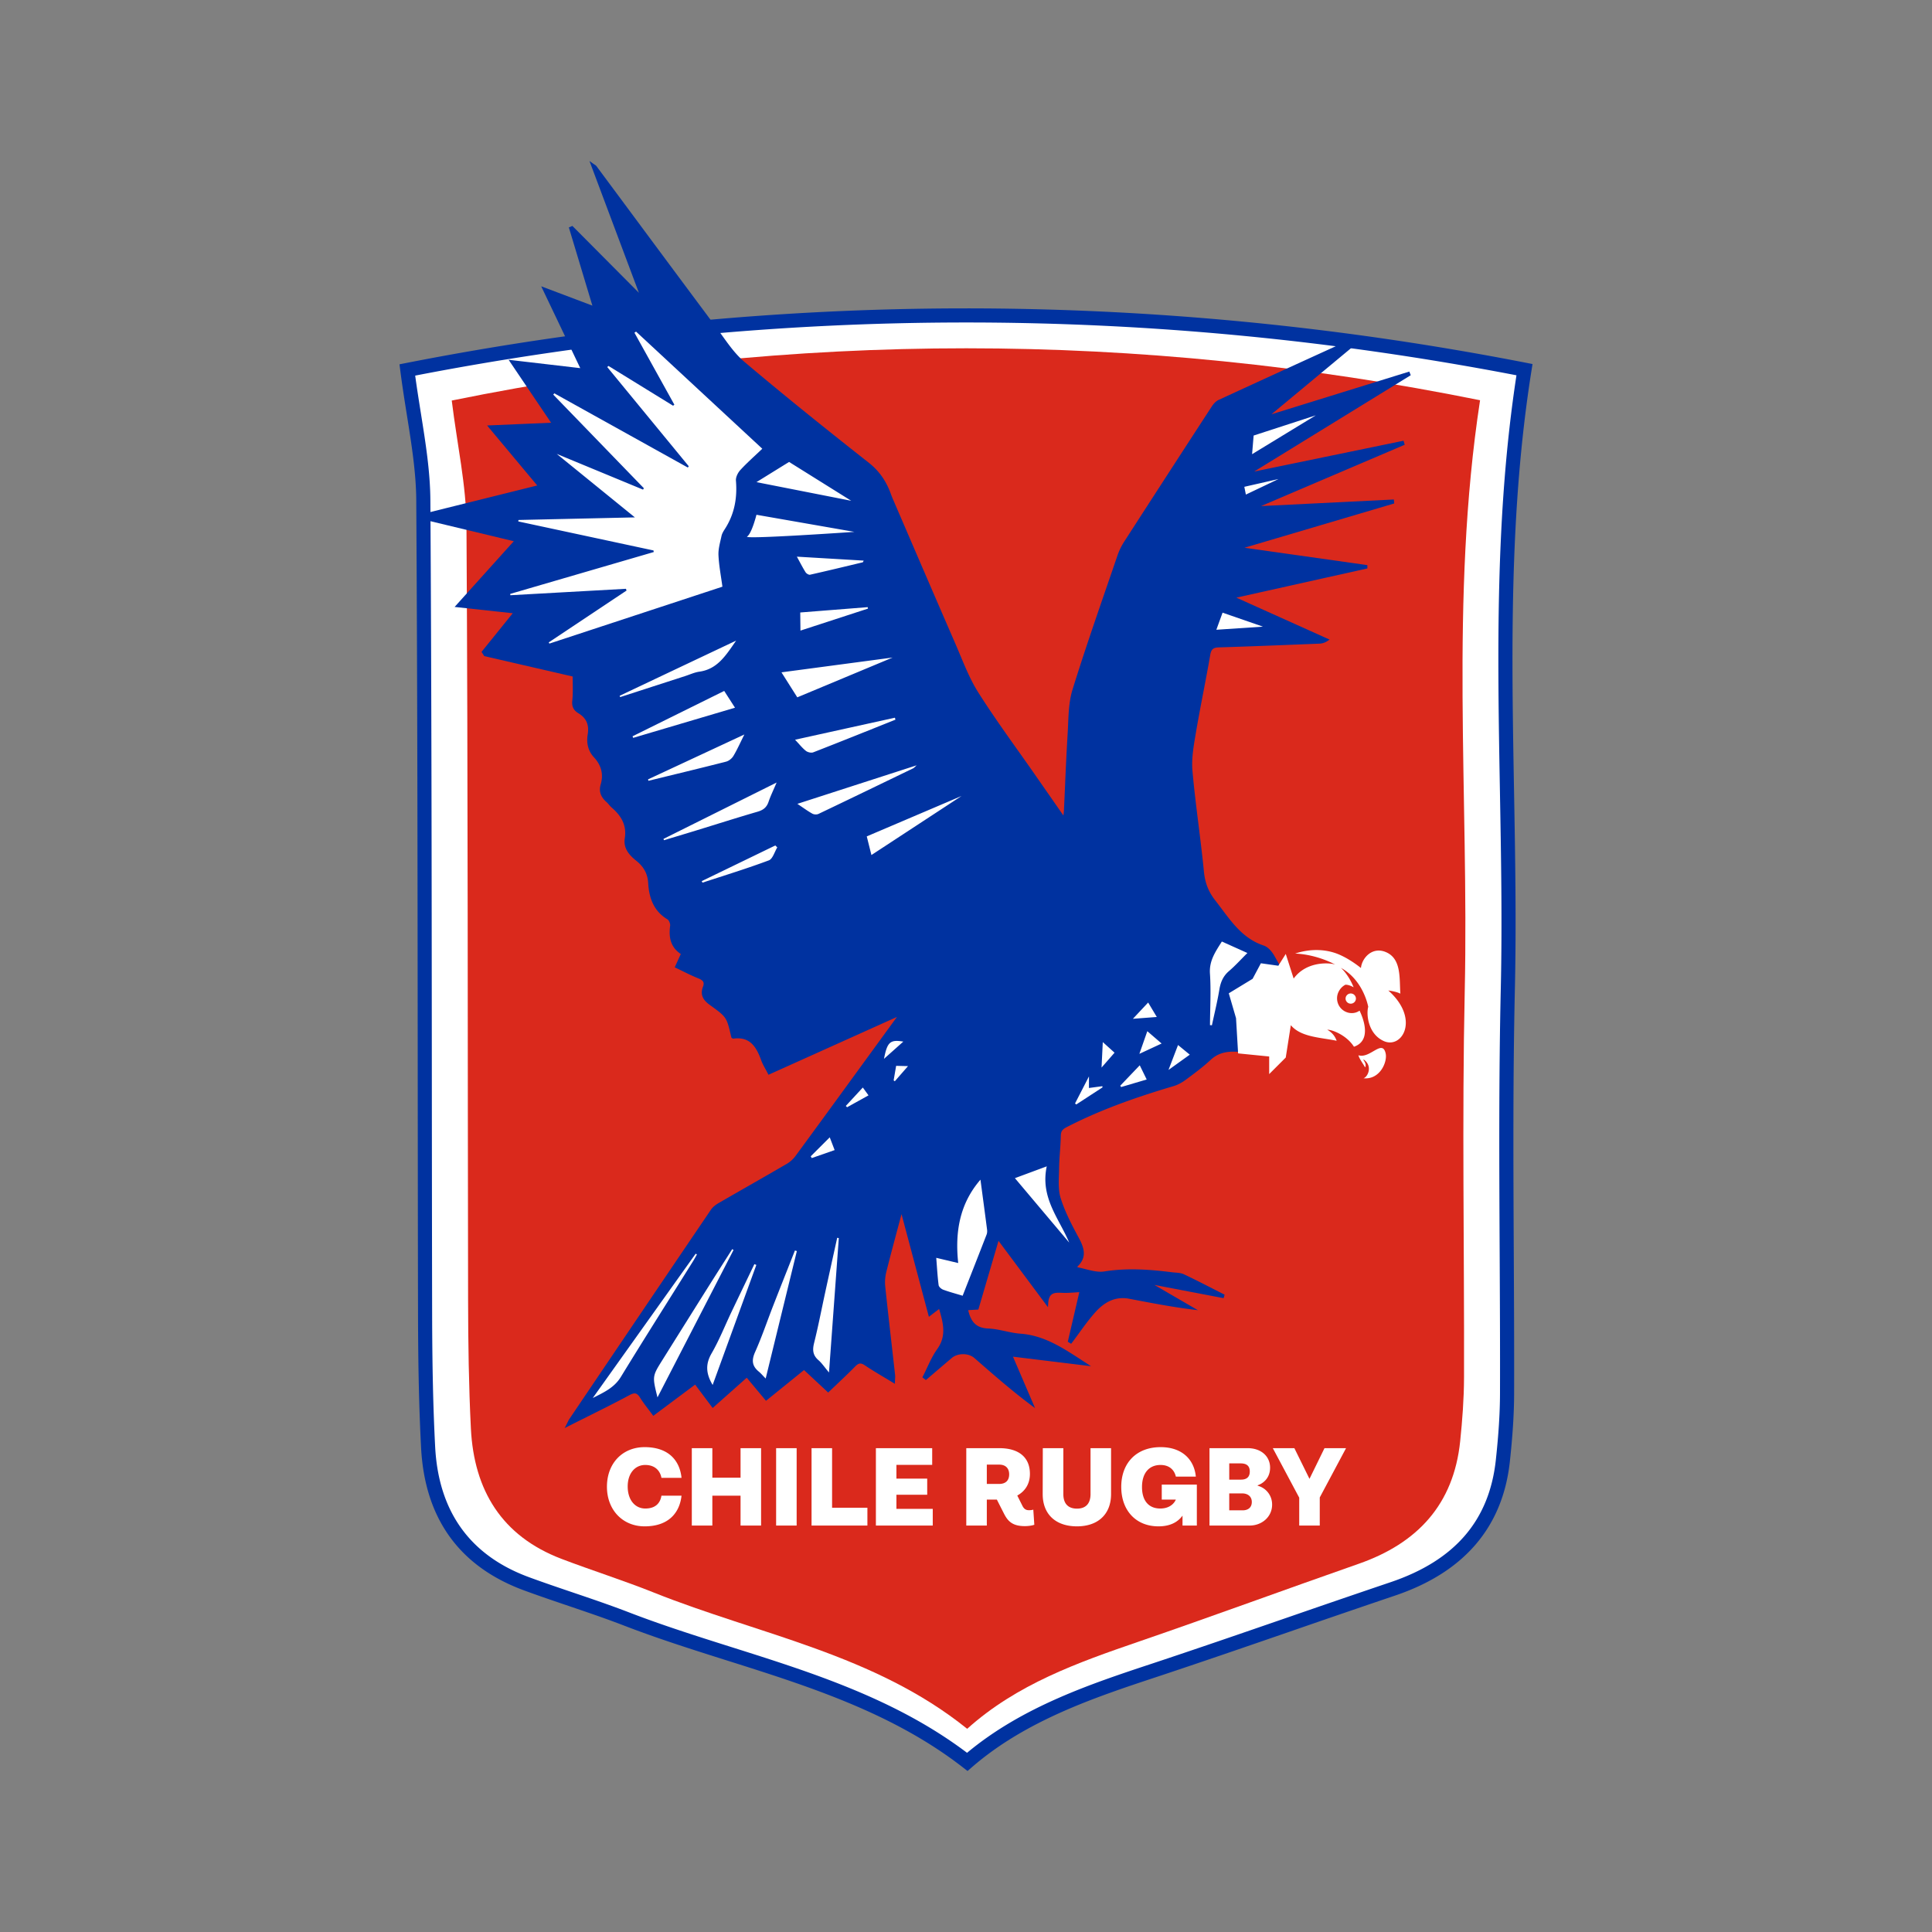
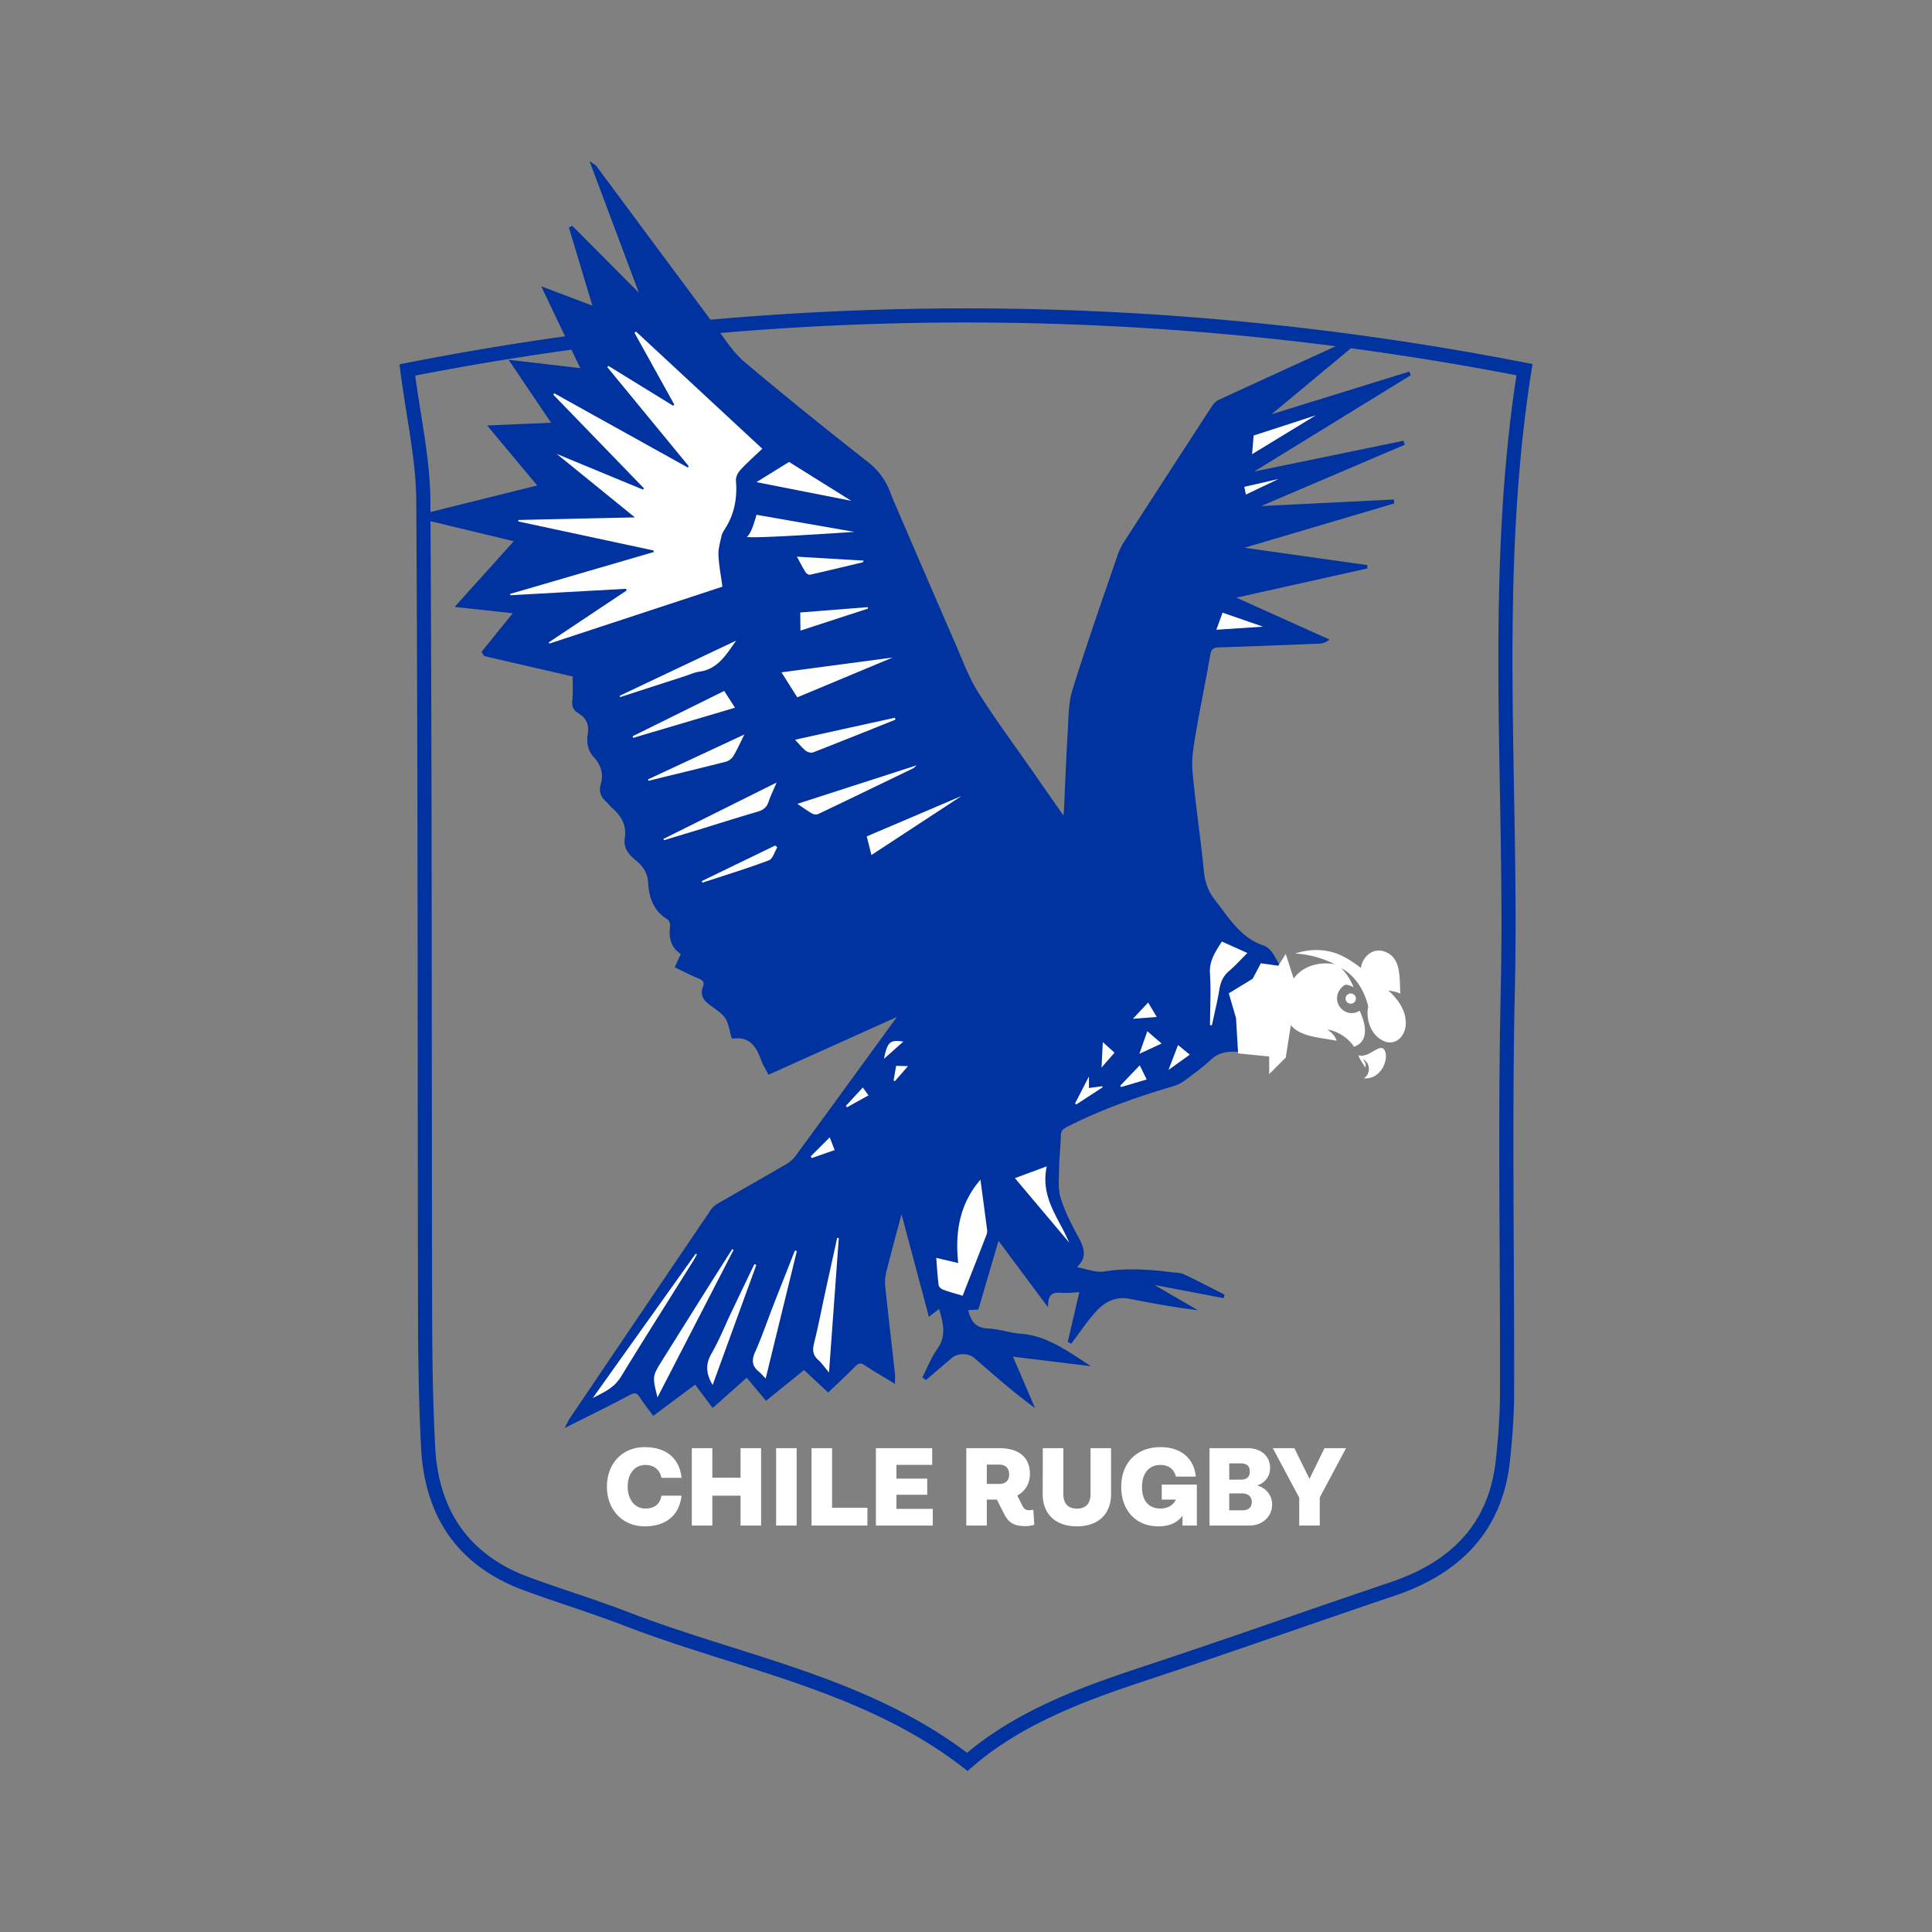
<svg xmlns="http://www.w3.org/2000/svg" version="1.1" id="CHILE_x5F_FC_x5F_NEG" x="0" y="0" viewBox="0 0 340.157 340.157" xml:space="preserve">
  <rect x="0" y="0" width="340.157" height="340.157" fill="#808080" stroke="none" />
  <style>.st0{fill:#fff}.st1{fill:#0032a0}</style>
  <switch>
    <g>
      <g id="CHILE_x5F_FC_x5F_NEG_00000013190881046214645090000013612872016366498458_">
-         <path class="st0" d="M71.715 65.137c65.636-12.885 131.298-12.8 196.693-.053-5.834 36.767-2.116 72.938-2.932 108.976-.539 23.763-.069 47.548-.136 71.322-.01 3.929-.319 7.87-.74 11.782-1.252 11.651-8.177 18.806-19.392 22.59-14.018 4.73-27.957 9.68-42.003 14.335-11.748 3.893-23.403 7.878-32.9 16.115-17.75-13.79-39.799-17.368-59.965-25.146-5.81-2.242-11.794-4.058-17.642-6.211-11.411-4.199-16.73-12.644-17.322-24.04-.407-7.86-.519-15.743-.535-23.615-.097-47.688-.01-95.379-.309-143.065-.045-7.358-1.756-14.706-2.817-22.99" />
        <path class="st1" d="M170.35 311.811l-.806-.626c-12.373-9.612-27.19-14.295-41.52-18.823-5.99-1.893-12.185-3.852-18.131-6.145-3.223-1.243-6.567-2.378-9.8-3.475-2.571-.872-5.23-1.773-7.825-2.729-11.382-4.188-17.483-12.648-18.132-25.142-.353-6.8-.518-14.102-.537-23.677-.032-15.414-.044-30.829-.056-46.243-.025-31.733-.052-64.547-.254-96.816-.03-4.88-.813-9.801-1.644-15.012-.401-2.52-.816-5.125-1.162-7.828l-.148-1.153 1.14-.224c65.276-12.814 131.613-12.832 197.17-.054l1.178.23-.188 1.184c-3.941 24.837-3.497 49.8-3.067 73.94.203 11.433.414 23.257.15 34.87-.351 15.493-.271 31.264-.195 46.516.04 8.122.083 16.52.06 24.782-.01 3.482-.247 7.268-.747 11.91-1.244 11.574-8.05 19.526-20.23 23.634a2810.944 2810.944 0 00-17.906 6.132c-7.888 2.722-16.044 5.535-24.104 8.207-10.751 3.562-22.938 7.6-32.476 15.873l-.77.669zM73.1 66.132c.308 2.26.659 4.462 1 6.6.845 5.306 1.644 10.32 1.674 15.387.202 32.276.229 65.094.254 96.83.012 15.413.024 30.827.056 46.24.018 9.532.183 16.796.533 23.553.593 11.408 6.147 19.126 16.51 22.94 2.565.944 5.208 1.84 7.764 2.707 3.257 1.105 6.626 2.247 9.896 3.51 5.874 2.265 12.032 4.211 17.986 6.093 14.233 4.498 28.94 9.146 41.492 18.616 9.782-8.155 21.86-12.157 32.55-15.698 8.045-2.667 16.194-5.478 24.074-8.197a2801.273 2801.273 0 0117.922-6.137c11.338-3.825 17.407-10.872 18.554-21.545.49-4.555.723-8.258.732-11.653.024-8.251-.018-16.645-.059-24.762-.076-15.269-.156-31.057.197-46.584.261-11.563.051-23.361-.152-34.77-.424-23.865-.863-48.53 2.912-73.187C202.518 53.66 137.301 53.68 73.1 66.132z" />
-         <path d="M79.536 70.52c60.416-12.296 120.858-12.215 181.051-.052-5.37 35.087-1.946 69.604-2.698 103.994-.496 22.677-.064 45.373-.126 68.061-.01 3.75-.294 7.51-.68 11.243-1.153 11.119-7.527 17.947-17.85 21.557-12.904 4.514-25.735 9.238-38.664 13.68-10.814 3.715-21.541 7.517-30.283 15.379-16.338-13.161-36.635-16.574-55.197-23.998-5.347-2.138-10.856-3.873-16.24-5.926-10.503-4.008-15.398-12.067-15.943-22.942-.376-7.5-.478-15.021-.492-22.533-.09-45.51-.01-91.018-.285-136.526-.041-7.02-1.618-14.032-2.593-21.938" fill="#da291c" />
        <path class="st1" d="M220.812 83.023l27.57-16.958-.25-.645-24.273 7.523 15.688-13.036-.29-.604-.207.07c-.158.053-.318.101-.477.15a8.542 8.542 0 00-1.034.364c-7.382 3.365-15.24 6.95-23.015 10.542-.41.19-.82.594-1.214 1.2a6694.574 6694.574 0 00-15.386 23.745c-.484.751-.892 1.59-1.176 2.425-.614 1.796-1.231 3.59-1.85 5.385-2.05 5.955-4.17 12.112-6.065 18.228-.598 1.929-.688 4.035-.776 6.072-.024.566-.048 1.13-.083 1.69a524.348 524.348 0 00-.457 9.197c-.064 1.447-.127 2.894-.196 4.341-.011.247-.044.492-.09.835l-.003.03-5.051-7.254c-.987-1.419-1.989-2.83-2.99-4.24-2.341-3.3-4.762-6.713-6.956-10.184-1.28-2.024-2.236-4.315-3.161-6.53-.29-.695-.58-1.39-.88-2.076a5053.42 5053.42 0 01-8.005-18.512l-2.913-6.76a14.6 14.6 0 01-.378-.935c-.84-2.384-2.102-4.177-3.97-5.646-8.563-6.732-15.51-12.366-21.864-17.733-1.519-1.282-2.744-2.994-3.929-4.65a97.054 97.054 0 00-1.042-1.436 7711.785 7711.785 0 01-14.601-19.645c-2.162-2.915-4.324-5.83-6.487-8.742-.058-.08-.13-.127-.25-.206-.07-.047-.167-.11-.303-.208l-.664-.474 8.703 23.205-11.71-11.774-.624.265 4.143 13.768-9.011-3.403 6.876 14.41-12.614-1.47 7.479 11.082-11.265.484 8.826 10.563-20.538 5.105-.158.039-.115.662L90.46 95.29l-10.418 11.57 10.234 1.109-5.495 6.807.482.741 15.565 3.59c0 .381.005.762.01 1.144.015 1.035.03 2.107-.08 3.14-.107.996.222 1.668 1.068 2.178 1.404.844 1.929 2.03 1.65 3.728-.264 1.607.106 2.965 1.098 4.036 1.308 1.413 1.708 3.014 1.19 4.76-.357 1.203-.031 2.196 1.027 3.125.148.13.278.284.417.448.15.178.306.361.49.52 1.9 1.623 2.633 3.338 2.305 5.399-.29 1.83.857 3.027 2.017 3.958 1.343 1.075 2.01 2.325 2.104 3.936.174 3.067 1.254 5.098 3.399 6.391.258.155.516.77.466 1.115-.327 2.325.27 3.915 1.878 4.981l-1.074 2.345.222.106c.39.185.778.375 1.164.564.906.444 1.842.903 2.794 1.284.868.347 1.078.73.798 1.46-.617 1.612.263 2.528 1.206 3.21 2.958 2.141 2.958 2.141 3.735 5.491l.082.293.094.054c.049.037.145.111.266.087 2.772-.354 3.951 1.265 4.865 3.81.194.54.471 1.043.764 1.576.136.248.277.503.414.772l.107.211 22.617-10.182-8.091 11.107a3503.691 3503.691 0 01-9.76 13.36 5.191 5.191 0 01-1.52 1.385 866.586 866.586 0 01-6.761 3.894c-1.747 1-3.495 2-5.237 3.008-.63.365-1.099.768-1.39 1.197-8.09 11.928-16.08 23.754-24.938 36.869-.082.12-.147.252-.246.456-.056.114-.123.253-.213.428l-.35.68.683-.344c1.069-.54 2.12-1.063 3.154-1.58 2.626-1.309 5.107-2.546 7.571-3.872.94-.505 1.35-.4 1.904.496.427.686.913 1.325 1.429 2.001.234.307.472.62.713.949l.148.202 7.372-5.503 3.086 4.118 6-5.328 3.39 4.062 6.7-5.415 4.25 3.96.17-.164c.463-.443.924-.88 1.381-1.314 1.114-1.057 2.165-2.055 3.202-3.113.61-.62 1.005-.667 1.694-.205 1.09.734 2.212 1.405 3.399 2.115.5.298 1.01.604 1.533.922l.365.222.013-.427c.005-.159.013-.3.02-.428.016-.254.03-.472.005-.692-.19-1.708-.384-3.416-.578-5.123-.388-3.412-.789-6.94-1.154-10.414a7.496 7.496 0 01.16-2.519c.656-2.628 1.358-5.25 2.101-8.024.197-.737.398-1.484.6-2.246l4.817 18.075 1.802-1.377c.742 2.54 1.318 4.756-.339 7.069-.725 1.014-1.268 2.17-1.793 3.29a44.39 44.39 0 01-.723 1.493l-.095.184.621.478 1.486-1.268c1.023-.874 2.046-1.748 3.073-2.617 1.052-.892 2.941-.894 3.963-.003l.699.608c2.94 2.56 5.98 5.21 9.256 7.663l.744.558-3.885-9.057 13.744 1.68-1.657-1.075c-3.44-2.243-6.69-4.36-10.79-4.655-.883-.063-1.782-.256-2.652-.442-.98-.21-1.995-.427-3.01-.467-1.982-.079-3.017-1.02-3.52-3.23l1.787-.11 3.551-12.095 8.704 11.681.044-.675c.124-1.939 1.145-1.904 2.44-1.854.195.007.383.018.582.014.565-.001 1.125-.04 1.774-.084.216-.015.443-.031.682-.046L188 236.234l.595.359.135-.178c.417-.553.825-1.113 1.233-1.674.904-1.244 1.84-2.531 2.871-3.688 1.81-2.027 3.762-2.808 5.975-2.388l.75.144c3.294.628 6.7 1.279 10.129 1.716l1.22.155-7.66-4.45 12.19 2.332.17-.617-.181-.092c-.627-.316-1.252-.636-1.877-.955-1.66-.849-3.376-1.726-5.092-2.535-.475-.225-1.02-.268-1.548-.31a10.25 10.25 0 01-.536-.05c-3.745-.467-7.783-.81-11.943-.146-1.047.168-2.2-.126-3.318-.409-.458-.116-.93-.236-1.393-.324l-.016-.087a1 1 0 00-.007-.033c1.63-1.549 1.285-3.13.262-5.02-1.268-2.346-2.469-4.65-3.215-7.041-.4-1.278-.35-2.747-.303-4.167.012-.37.025-.74.03-1.104.012-.973.082-1.966.151-2.925.066-.919.134-1.869.151-2.807.015-.83.348-1.14 1.086-1.52 5.24-2.689 11.027-4.907 18.762-7.192.698-.206 1.436-.589 2.135-1.107l.202-.15c1.417-1.051 2.882-2.139 4.192-3.36 1.116-1.04 2.438-1.499 4.258-1.445 1.114.024 2.244-.01 3.336-.044l.425-.014-.22-.364c-1.804-2.985-3.545-6.842-.964-10.216 1.231-1.853 2.928-3.25 5.187-4.268l.248-.112-.133-.237c-.309-.552-.618-1.103-.931-1.653-.192-.336-.892-1.458-1.852-1.777-3.42-1.137-5.356-3.723-7.407-6.462-.379-.505-.758-1.012-1.147-1.51-1.176-1.501-1.788-3.066-1.983-5.073-.269-2.745-.615-5.528-.95-8.22-.386-3.114-.786-6.333-1.068-9.507-.182-2.043.18-4.183.53-6.253l.038-.229c.408-2.423.878-4.88 1.332-7.255.416-2.174.846-4.423 1.228-6.642.176-1.015.52-1.318 1.531-1.349 4.913-.148 9.907-.347 14.735-.54l2.932-.117a2.67 2.67 0 001.445-.466l.378-.248-16.418-7.387 23.069-5.14-.007-.585-21.632-3.06 26.366-7.797-.069-.698-23.381 1.16 25.088-10.71.203-.085-.2-.713-26.304 5.428z" />
        <path class="st0" d="M113.596 257.929c1.846 0 2.661 1.152 2.86 2.265h3.536c-.298-2.98-2.225-5.404-6.497-5.404-3.852 0-6.634 2.802-6.634 6.974 0 4.09 2.782 6.972 6.634 6.972 4.312 0 6.18-2.484 6.497-5.404h-3.536c-.18 1.172-.914 2.265-2.84 2.265-1.77 0-3.08-1.45-3.1-3.833-.02-2.365 1.311-3.835 3.08-3.835zm16.79 2.245h-4.967v-5.205h-3.616v13.627h3.616v-5.264h4.966v5.264H134V254.97h-3.615v5.205zm6.261 8.423h3.615V254.97h-3.615v13.627zm9.854-13.627h-3.615v13.626h9.833v-3.138h-6.218V254.97zm11.327 8.204h5.422v-2.84h-5.422v-2.425h6.297v-2.94h-9.912v13.627h10.012v-2.94h-6.397v-2.482zm23.324 2.72c-.515 0-.854-.218-1.13-.753l-.916-1.829c1.373-.755 2.226-2.046 2.226-3.813 0-2.881-1.907-4.53-5.404-4.53h-5.8v13.627h3.615v-4.568h1.77l1.25 2.463c.676 1.33 1.49 2.204 3.656 2.204.773 0 1.33-.118 1.688-.237l-.179-2.663c-.2.06-.436.1-.776.1zm-5.224-4.628h-2.185v-3.397h2.185c1.153 0 1.75.675 1.75 1.708 0 1.055-.597 1.69-1.75 1.69zm16.076 1.787c0 1.67-.835 2.564-2.384 2.564-1.57 0-2.404-.894-2.404-2.564v-8.084h-3.615l-.02 8.084c0 3.536 2.265 5.682 6.039 5.682 3.714 0 5.999-2.146 5.999-5.682v-8.084h-3.615v8.084zm12.539.974h2.482c-.416.933-1.37 1.57-2.74 1.57-2.086 0-3.219-1.43-3.219-3.775 0-2.523 1.29-3.893 3.258-3.893 1.668 0 2.463.993 2.701 2.047h3.517c-.279-2.96-2.384-5.186-6.198-5.186-4.291 0-6.933 2.821-6.933 6.992 0 4.113 2.542 6.954 6.555 6.954 2.046 0 3.397-.735 4.232-1.888v1.748h2.523v-7.21h-6.178v2.641zm16.888-2.443v-.08c.796-.258 2.186-1.132 2.186-3.098s-1.53-3.437-3.974-3.437h-6.694v13.627h7.072c2.146 0 3.952-1.53 3.952-3.674a3.39 3.39 0 00-2.542-3.338zm-5.005-3.934h1.986c1.073 0 1.629.438 1.629 1.43 0 .975-.556 1.431-1.55 1.431h-2.065v-2.86zm2.364 8.264h-2.364v-2.979h2.284c.974 0 1.688.536 1.688 1.51 0 .973-.655 1.47-1.608 1.47zm11.763-5.542l-2.662-5.403h-3.794l4.65 8.72v4.907h3.615v-4.946l4.628-8.681h-3.794l-2.643 5.403zm-88.661-128.168c.314.247.936.393 1.292.255 4.836-1.883 9.65-3.823 14.47-5.75l-.092-.346c-5.763 1.27-11.526 2.54-17.58 3.876.758.8 1.271 1.462 1.91 1.965zm-12.286-19.415c-7.052 3.338-13.782 6.526-20.51 9.713l.092.23c3.807-1.233 7.614-2.464 11.423-3.695.838-.27 1.661-.659 2.522-.78 3.186-.444 4.66-2.858 6.473-5.468zm10.767 9.987c5.602-2.337 11.13-4.646 16.791-7.008l-19.575 2.606 2.784 4.402zm-8.83-28.314c-.82.547 18.875-.82 18.875-.82l-17.233-3.01s-.82 3.284-1.641 3.83zm10.293 6.294c.143.228.56.48.785.43 3.097-.696 6.183-1.44 9.269-2.184.062-.014.093-.152.176-.298l-11.767-.697c.57 1.035 1.014 1.917 1.537 2.75zm-4.985 48.444l-.348-.344-12.96 6.28.143.264c3.902-1.282 7.835-2.484 11.679-3.922.683-.255 1-1.494 1.486-2.278zm-7.445-24.598l-1.899-2.954c-5.408 2.674-10.776 5.33-16.142 7.985l.12.276 17.92-5.307zm-.491 95.331c-1.416 2.23-2.84 4.455-4.245 6.69-2.688 4.277-5.37 8.557-8.05 12.839-1.785 2.852-1.78 2.855-.86 6.568l13.39-25.956c-.078-.047-.156-.095-.235-.14zm4.25 2.777l-.345-.144c-1.342 2.804-2.691 5.604-4.027 8.411-1.16 2.437-2.158 4.967-3.503 7.295-1.093 1.888-1.022 3.543.182 5.569 2.608-7.165 5.152-14.148 7.693-21.131zm7.767-111.685l11.895-3.875-.062-.252c-3.916.31-7.83.62-11.87.938l.037 3.19zm72.106 69.462l.337.029c.445-2.091.962-4.17 1.31-6.278.217-1.312.661-2.38 1.696-3.266 1.104-.945 2.083-2.035 3.24-3.183l-4.495-2.02c-1.119 1.783-2.25 3.368-2.096 5.653.204 3.008.022 6.042.008 9.065zm12.06-96.146l-6.017 1.368.273 1.367 5.744-2.735zm-9.847 23.526l-1.095 3.01 8.207-.548-7.112-2.462zm5.47-31.185l-.273 3.283 11.216-6.84-10.942 3.557zm-13.31 107.31c-.45 1.172-.98 2.556-1.68 4.388a5265.03 5265.03 0 013.747-2.69l-2.068-1.699zm-23.115 21.36l-5.605 2.078 9.556 11.34c-1.777-4.254-5.127-7.9-3.951-13.418zm9.822-13.908l-.033-.203c-.762.1-1.523.203-2.363.314l.007-2.04-2.453 4.763.217.177 4.625-3.011zm6.486-5.9l3.916-1.819-2.518-2.17-1.398 3.989zm1.546-9.036l-2.685 2.865c1.624-.122 2.895-.22 4.207-.32-.526-.878-.976-1.63-1.522-2.545zm-66.001 53.331c-1.068 2.74-2.007 5.534-3.205 8.213-.642 1.438-.533 2.463.655 3.437.374.306.686.687 1.21 1.22l5.488-22.439a26.238 26.238 0 01-.337-.1c-1.271 3.223-2.552 6.442-3.811 9.67zm64.522-42.278l-3.433 3.592.154.236c1.572-.465 3.144-.928 4.5-1.33l-1.221-2.498zM144.11 143.3c5.575-2.658 11.134-5.35 16.692-8.039.112-.054.196-.168.59-.518l-21.003 6.786c1.108.738 1.849 1.292 2.65 1.733.283.157.778.178 1.071.038zm4.809 51.414l.222.232 3.772-2.093-1.002-1.38-2.992 3.241zm-5.59 41.761c-.308 1.233-.214 2.145.773 3.002.61.532 1.07 1.239 1.855 2.17.594-8.133 1.162-15.901 1.728-23.669l-.285-.044c-.696 3.166-1.4 6.333-2.089 9.503-.657 3.014-1.233 6.047-1.983 9.038zm3.62-33.987l-.86-2.244-3.352 3.343.186.306 4.026-1.405zm46.993-14.525l2.29-2.623-2.07-1.865-.22 4.488zm-41.336-40.705l.82 3.283 15.867-10.395-16.687 7.112zm3.031 39.167l3.405-3.037c-2.33-.384-2.823.071-3.405 3.037zm4.234 1.28l-2.093-.048c-.155.896-.298 1.73-.44 2.564.067.051.135.101.204.151l2.329-2.668zm13.915 28.78c-.374-2.902-.764-5.801-1.163-8.786-3.683 4.26-4.497 9.227-3.917 14.678l-3.867-.918c.139 1.726.222 3.275.42 4.808.039.304.47.678.801.801 1.056.392 2.148.678 3.427 1.066 1.444-3.68 2.843-7.228 4.222-10.785.1-.26.113-.581.077-.863zM149.872 88.17l-10.943-6.838-5.744 3.556 16.687 3.282zm-40.568 154.267c4.176-6.828 8.467-13.583 12.712-20.37.245-.39.46-.799.689-1.199a13.392 13.392 0 01-.221-.137c-6.04 8.47-12.08 16.94-18.118 25.41 1.886-.966 3.762-1.782 4.938-3.704zm18.531-108.338c.492-.126 1.027-.559 1.29-1 .673-1.122 1.204-2.33 1.931-3.783l-16.95 7.899.051.256c4.563-1.114 9.129-2.21 13.678-3.372zm-1.338-36.359c-.05-1.113.297-2.253.533-3.367.088-.42.33-.825.568-1.192 1.703-2.618 2.23-5.476 1.973-8.562-.05-.607.344-1.394.78-1.87 1.16-1.262 2.455-2.4 3.861-3.744a156701.97 156701.97 0 01-22.225-20.62l-.285.193 7.028 12.672-.226.182-11.373-7.002-.218.195 14.352 17.464-.163.229-23.506-13.065-.189.227 15.959 16.483-.153.24-15.193-6.286 13.76 11.177-20.496.457-.033.256 23.808 5.108.043.28-25.266 7.368.016.236c6.783-.379 13.565-.756 20.348-1.133l.118.306-13.706 9.133.12.206c10.1-3.323 20.203-6.644 30.46-10.018-.249-1.87-.61-3.704-.695-5.553zm-3.943 48.482c3.607-1.106 7.2-2.255 10.822-3.307.988-.286 1.602-.75 1.935-1.735.354-1.046.848-2.047 1.425-3.404l-19.92 9.924.082.232c1.887-.569 3.773-1.132 5.656-1.71zm121.882 28.171s1.378.16 2.117.557c-.191-2.701.24-6.252-2.674-7.368-2.363-.903-4.107 1.154-4.266 2.853 0 0-1.936-1.615-4.07-2.468-2.034-.814-4.708-1.007-7.512-.08 3.994.183 7.086 1.96 7.086 1.96-.58-.291-4.946-.838-7.349 2.443l-1.392-4.333-1.308 2.076-3.07-.435-1.458 2.736-4.195 2.553 1.276 4.378.365 6.2 5.472.547v3.1l2.918-2.917.892-5.694c1.782 2.123 5.243 2.15 8.067 2.742-.263-.751-.767-1.44-1.646-1.941.797-.043 3.403.943 4.694 2.992 3.29-1.125 1.511-5.281.987-6.353-.706.499-1.663.586-2.522.157a2.604 2.604 0 01-1.164-3.495c.272-.542.7-.982 1.2-1.227.5-.01 1.04.224 1.443.45-.946-2.328-2.236-3.418-2.236-3.418 3.234 1.765 4.461 5.205 4.807 6.847-.365 1.303-.053 4.784 2.738 6.04 3.244 1.458 6.412-3.927.8-8.902zm-7.53 1.406a.913.913 0 101.826 0 .913.913 0 00-1.825 0zm2.265 9.997c.161.632.742 1.36 1.128 2.055.048.084.072.052.094-.01.147-.419-.087-.862-.304-1.154-.099-.131-.044-.202.19-.006 1.414 1.183.48 2.99-.222 3.16 2.895.308 4.235-2.865 3.912-4.348-.57-2.64-2.748.964-4.798.303z" />
      </g>
    </g>
  </switch>
</svg>